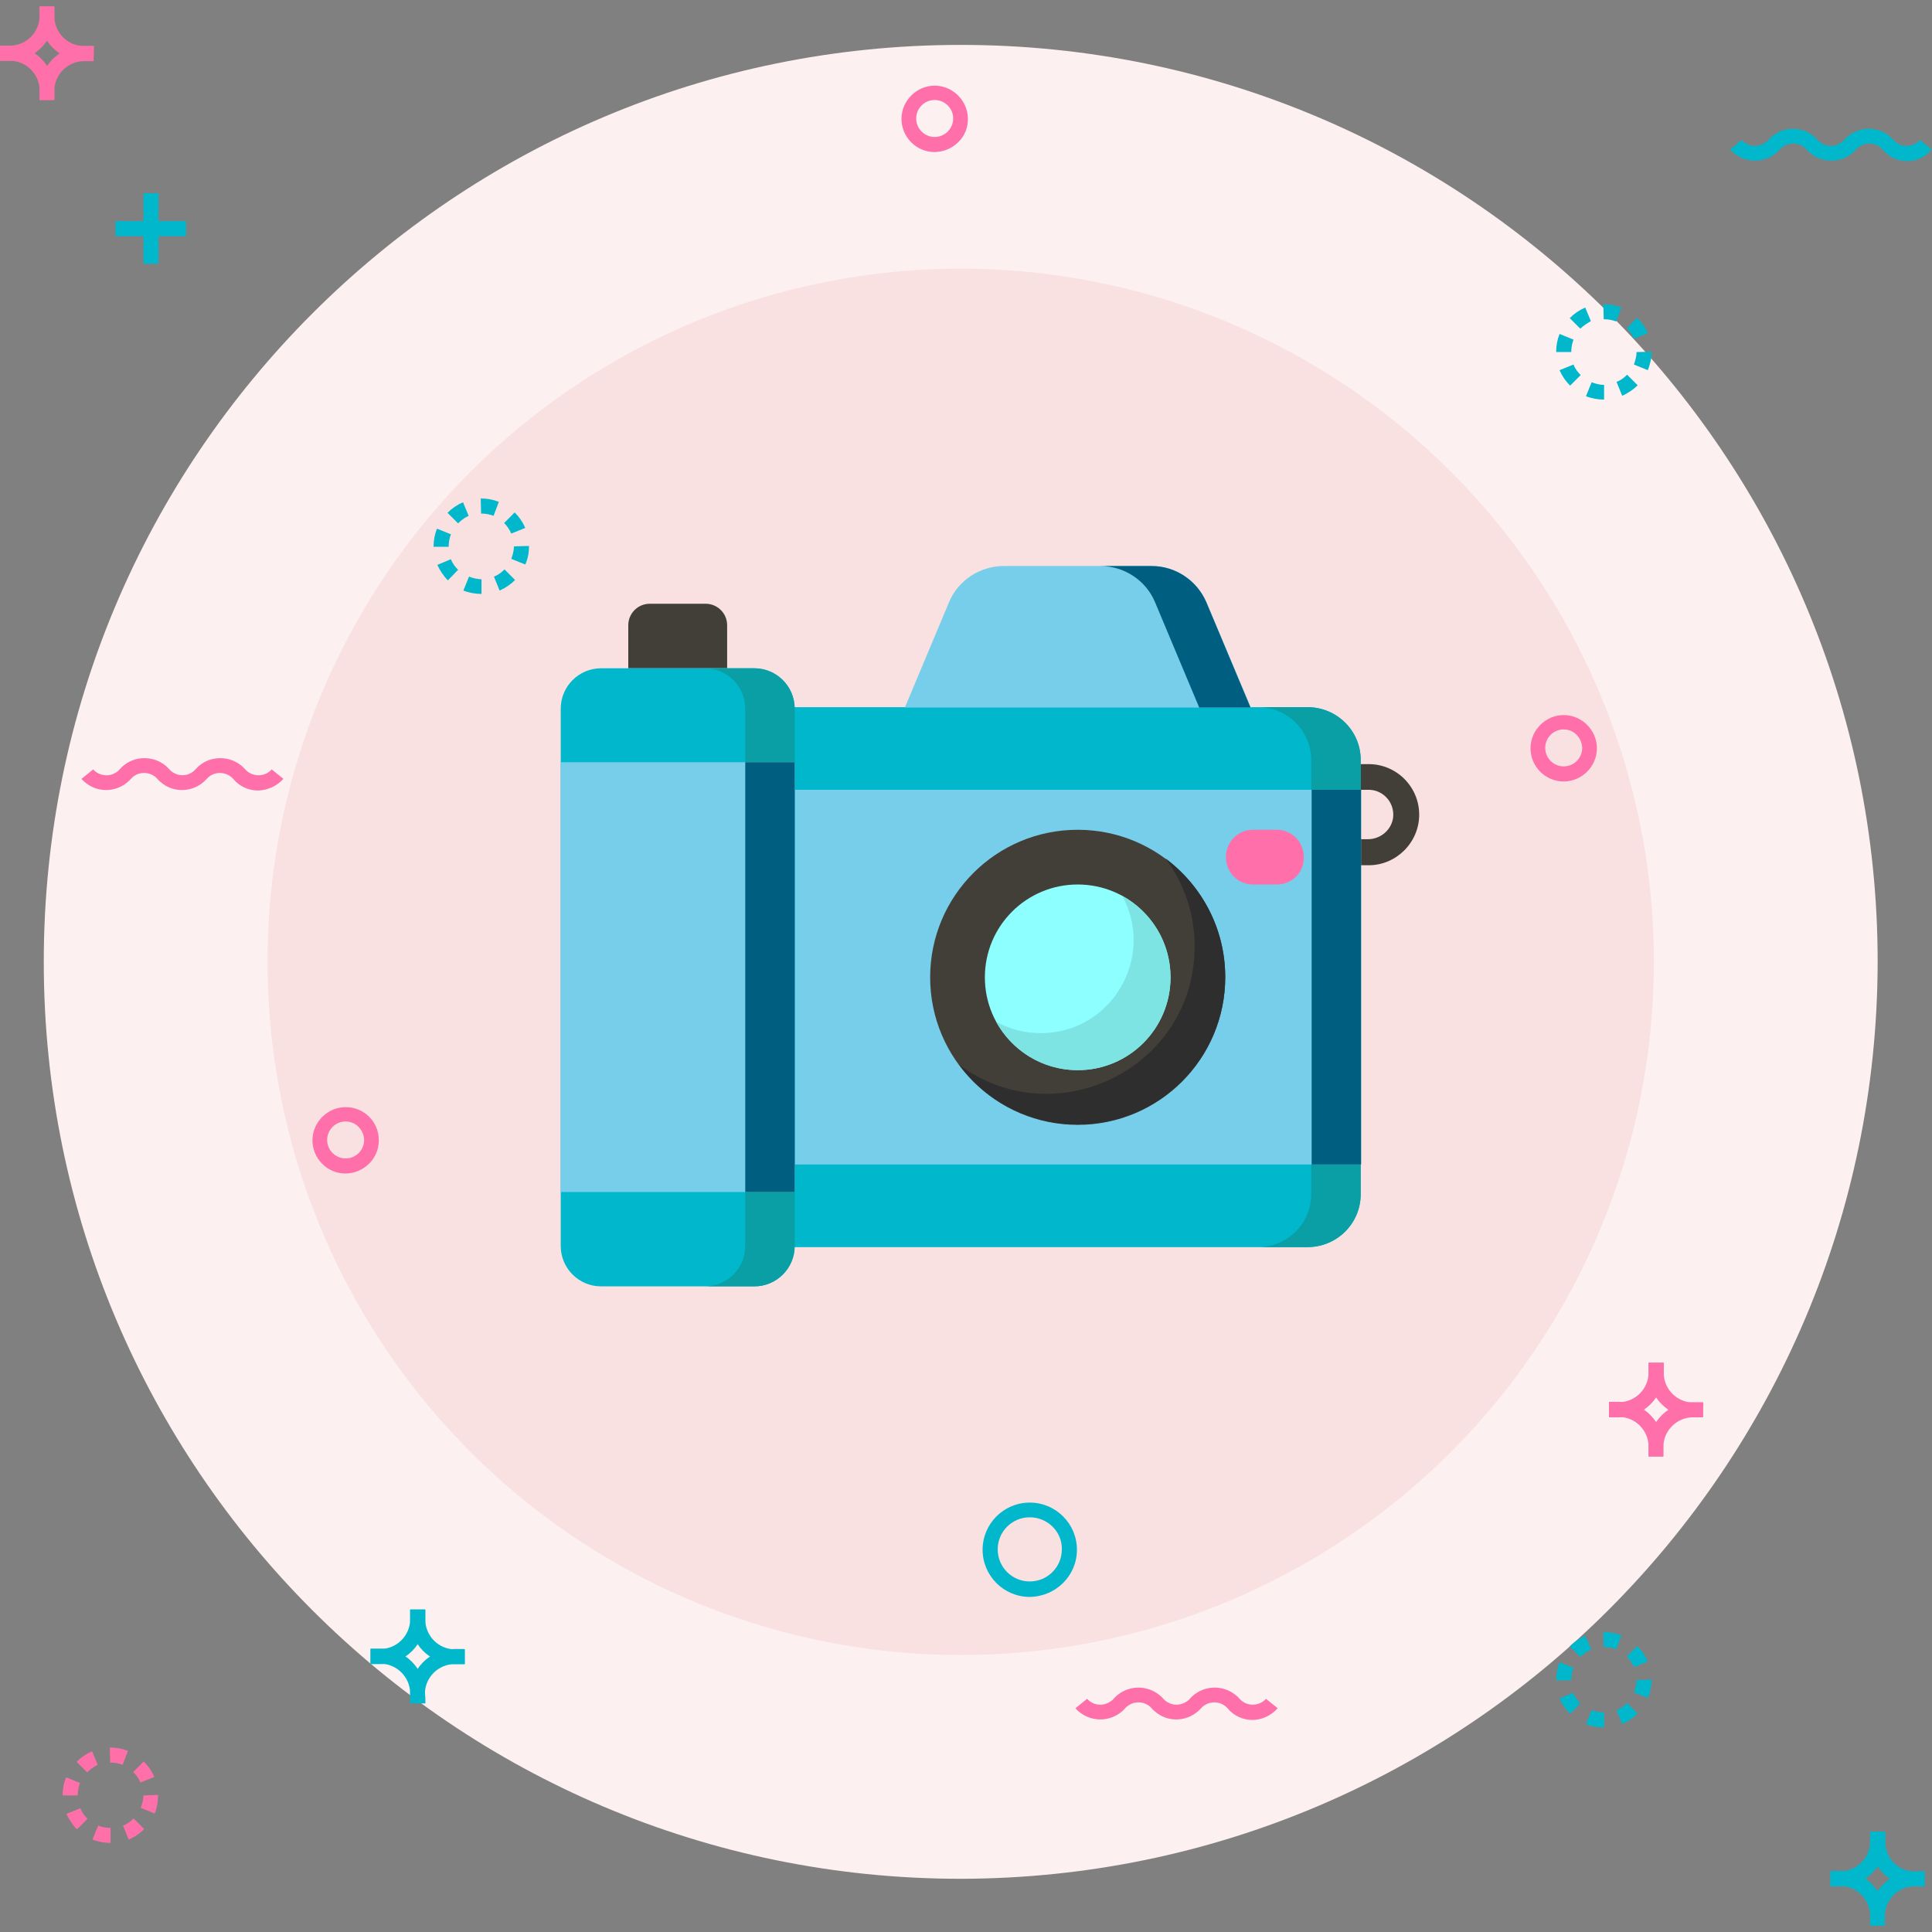
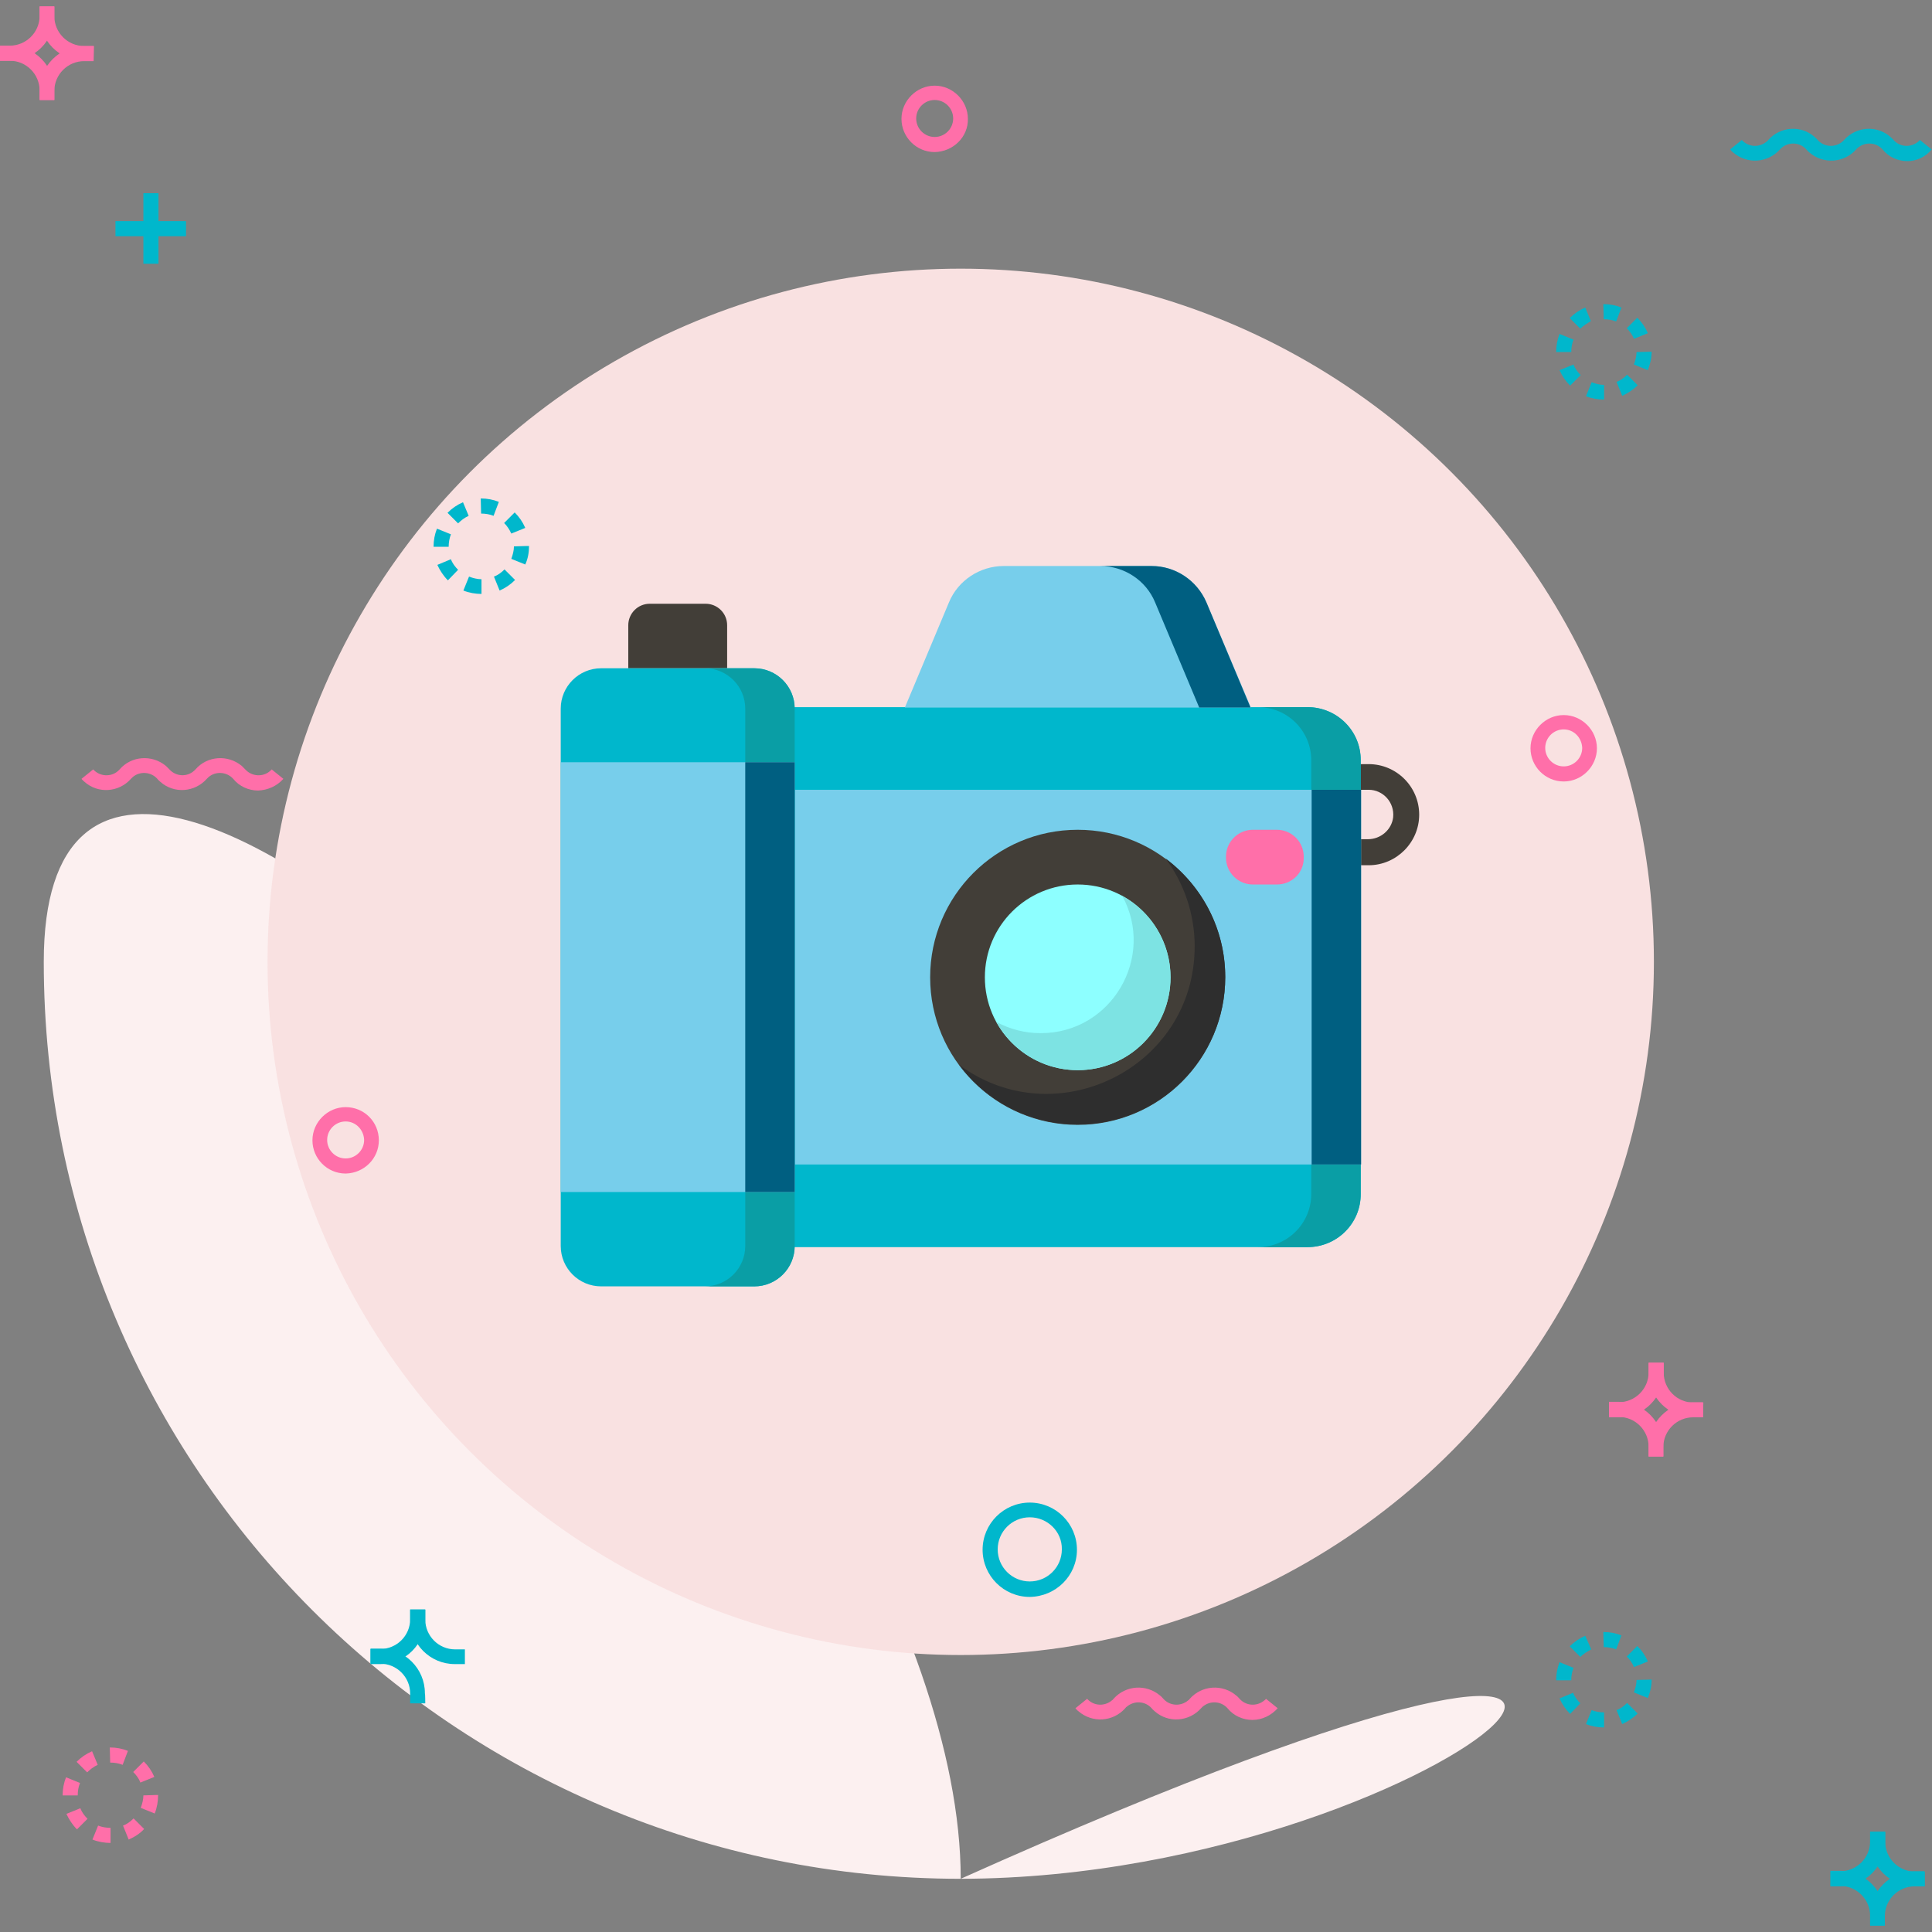
<svg xmlns="http://www.w3.org/2000/svg" version="1.1" id="Capa_1" x="0px" y="0px" viewBox="0 0 512 512" style="enable-background:new 0 0 512 512;" xml:space="preserve">
  <rect x="0" y="0" width="512" height="512" fill="#808080" stroke="none" />
  <style type="text/css">
	.st0{fill:#FCF0F0;}
	.st1{fill:#F9E1E1;}
	.st2{fill:#FF6FA9;}
	.st3{fill:#00B7CC;}
	.st4{display:none;fill:#FFD0CC;}
	.st5{display:none;fill:#77CEEB;}
	.st6{display:none;fill:#FFFFFF;}
	.st7{display:none;fill:#005F81;}
	.st8{display:none;}
	.st9{display:inline;fill:#005F81;}
	.st10{display:none;fill:#FF6FA9;}
	.st11{display:inline;fill:#FF6FA9;}
	.st12{display:none;fill:#226BAC;}
	.st13{fill:#423E38;}
	.st14{fill:#0A9EA5;}
	.st15{fill:#77CEEB;}
	.st16{fill:#005F81;}
	.st17{fill:#2E2E2E;}
	.st18{fill:#8DFFFF;}
	.st19{fill:#7DE3E3;}
</style>
-   <path class="st0" d="M254.6,497.9c-134.2,0-243-108.8-243-243c0-134.2,108.8-243,243-243s243,108.8,243,243c0,0,0,0,0,0  C497.4,389,388.7,497.7,254.6,497.9z" />
+   <path class="st0" d="M254.6,497.9c-134.2,0-243-108.8-243-243s243,108.8,243,243c0,0,0,0,0,0  C497.4,389,388.7,497.7,254.6,497.9z" />
  <circle class="st1" cx="254.6" cy="254.9" r="183.7" />
  <path class="st2" d="M2.6,16.1H0v-4h2.6c4.3,0,7.9-3.5,7.9-7.9l0,0V1.7h3.9v2.6C14.4,10.8,9.1,16.1,2.6,16.1z" />
  <path class="st2" d="M24.8,16.1h-2.5c-6.5,0-11.8-5.3-11.8-11.8V1.7h3.9v2.6c0,4.3,3.5,7.9,7.9,7.9h2.6L24.8,16.1L24.8,16.1z" />
  <path class="st2" d="M14.4,26.5h-3.9V24c0-4.3-3.5-7.9-7.9-7.9l0,0H0v-4h2.6c6.5,0,11.8,5.3,11.8,11.8V26.5z" />
  <path class="st2" d="M14.4,26.5h-3.9V24c0-6.5,5.3-11.8,11.8-11.8h2.5v4h-2.5c-4.3,0-7.9,3.5-7.9,7.9L14.4,26.5z" />
  <g>
    <path class="st3" d="M510,499.9h-2.6c-6.5,0-11.8-5.3-11.8-11.8v-2.6h4v2.6c0,4.3,3.5,7.9,7.9,7.9h2.6V499.9z" />
    <path class="st3" d="M499.6,510.3h-4v-2.6c0-6.5,5.3-11.8,11.8-11.8h2.6v4h-2.6c-4.3,0-7.9,3.5-7.9,7.9V510.3z" />
    <path class="st3" d="M487.7,499.9h-2.6v-4h2.6c4.3,0,7.9-3.5,7.9-7.9v-2.6h4v2.6C499.6,494.6,494.3,499.9,487.7,499.9z" />
    <path class="st3" d="M499.6,510.3h-4v-2.6c0-4.3-3.5-7.9-7.9-7.9h-2.6v-4h2.6c6.5,0,11.8,5.3,11.8,11.8V510.3z" />
    <path class="st3" d="M100.8,441h-2.6v-4h2.6c4.3,0,7.9-3.5,7.9-7.9v-2.6h4v2.6C112.7,435.7,107.4,441,100.8,441z" />
    <path class="st3" d="M123.1,441h-2.6c-6.5,0-11.8-5.3-11.8-11.8v-2.6h4v2.6c0,4.3,3.5,7.9,7.9,7.9h2.6V441z" />
    <path class="st3" d="M112.7,451.4h-4v-2.6c0-4.3-3.5-7.9-7.9-7.9h-2.6v-4h2.6c6.5,0,11.8,5.3,11.8,11.8   C112.7,448.9,112.7,451.4,112.7,451.4z" />
-     <path class="st3" d="M112.7,451.4h-4v-2.6c0-6.5,5.3-11.8,11.8-11.8h2.6v4h-2.6c-4.3,0-7.9,3.5-7.9,7.9   C112.7,448.9,112.7,451.4,112.7,451.4z" />
  </g>
  <g>
    <path class="st2" d="M429,375.6h-2.6v-4h2.6c4.3,0,7.9-3.5,7.9-7.9v-2.6h4v2.6C440.9,370.3,435.6,375.6,429,375.6z" />
    <path class="st2" d="M451.3,375.6h-2.6c-6.5,0-11.8-5.3-11.8-11.8v-2.6h4v2.6c0,4.3,3.5,7.9,7.9,7.9h2.6L451.3,375.6z" />
    <path class="st2" d="M440.9,386h-4v-2.6c0-4.3-3.5-7.9-7.9-7.9h-2.6v-4h2.6c6.5,0,11.8,5.3,11.8,11.8V386z" />
    <path class="st2" d="M440.9,386h-4v-2.6c0-6.5,5.3-11.8,11.8-11.8h2.6v4h-2.6c-4.3,0-7.9,3.5-7.9,7.9V386z" />
    <path class="st2" d="M414.4,207.1c-4.9,0-8.8-4-8.8-8.8s4-8.8,8.8-8.8s8.8,4,8.8,8.8C423.2,203.1,419.2,207.1,414.4,207.1z    M414.4,193.3c-2.7,0-4.9,2.2-4.9,4.9c0,2.7,2.2,4.9,4.9,4.9c2.7,0,4.9-2.2,4.9-4.9v0C419.2,195.5,417.1,193.3,414.4,193.3z" />
  </g>
  <path class="st3" d="M272.9,423.2c-6.9,0-12.5-5.6-12.5-12.5s5.6-12.5,12.5-12.5c6.9,0,12.5,5.6,12.5,12.5l0,0  C285.4,417.6,279.8,423.1,272.9,423.2z M272.9,402.1c-4.7,0-8.5,3.8-8.5,8.5s3.8,8.5,8.5,8.5c4.7,0,8.5-3.8,8.5-8.5v0  C281.5,405.9,277.6,402.1,272.9,402.1z" />
  <g>
    <path class="st2" d="M91.6,311c-4.9,0-8.8-4-8.8-8.8s4-8.8,8.8-8.8c4.9,0,8.8,3.9,8.8,8.8C100.4,307,96.5,310.9,91.6,311   C91.6,311,91.6,311,91.6,311z M91.6,297.2c-2.7,0-4.9,2.2-4.9,4.9c0,2.7,2.2,4.9,4.9,4.9c2.7,0,4.9-2.2,4.9-4.9v0   C96.4,299.4,94.3,297.2,91.6,297.2z" />
    <path class="st2" d="M247.7,40.3c-4.9,0-8.8-4-8.8-8.8s4-8.8,8.8-8.8s8.8,4,8.8,8.8C256.6,36.3,252.6,40.2,247.7,40.3z M247.7,26.5   c-2.7,0-4.9,2.2-4.9,4.9s2.2,4.9,4.9,4.9c2.7,0,4.9-2.2,4.9-4.9l0,0C252.6,28.7,250.4,26.5,247.7,26.5L247.7,26.5z" />
    <path class="st2" d="M68.4,209.5c-2.5,0-5-1.1-6.6-3.1c-1.7-1.9-4.7-2.1-6.6-0.4c-0.1,0.1-0.3,0.3-0.4,0.4c-3.2,3.6-8.7,4-12.3,0.8   c-0.3-0.3-0.6-0.5-0.8-0.8c-1.7-1.9-4.7-2.1-6.6-0.4c-0.1,0.1-0.3,0.3-0.4,0.4c-3.2,3.6-8.7,4-12.3,0.8c-0.3-0.3-0.6-0.5-0.8-0.8   l3.1-2.5c1.7,1.9,4.7,2.1,6.6,0.4c0.1-0.1,0.3-0.3,0.4-0.4c3.1-3.6,8.6-4,12.3-0.9c0.3,0.3,0.6,0.6,0.9,0.9   c1.7,1.9,4.7,2.1,6.6,0.3c0.1-0.1,0.2-0.2,0.3-0.3c3.1-3.6,8.6-4,12.3-0.9c0.3,0.3,0.6,0.6,0.9,0.9c1.7,1.9,4.7,2.1,6.6,0.4   c0.1-0.1,0.3-0.3,0.4-0.4l3.1,2.5C73.4,208.3,71,209.4,68.4,209.5z" />
  </g>
  <path class="st3" d="M505.5,42.7c-2.6,0-5-1.1-6.6-3.1c-1.7-1.9-4.6-2.1-6.6-0.4c-0.2,0.1-0.3,0.3-0.4,0.4c-3.2,3.6-8.7,4-12.4,0.8  c-0.3-0.2-0.5-0.5-0.8-0.8c-1.7-1.9-4.6-2.1-6.6-0.4c-0.1,0.1-0.3,0.3-0.4,0.4c-3.2,3.6-8.7,4-12.4,0.8c-0.3-0.2-0.5-0.5-0.8-0.8  l3.1-2.5c1.7,1.9,4.6,2.1,6.6,0.4c0.2-0.1,0.3-0.3,0.4-0.4c3.2-3.6,8.7-4,12.3-0.8c0.3,0.3,0.6,0.5,0.8,0.8c1.7,1.9,4.6,2.1,6.6,0.4  c0.1-0.1,0.3-0.3,0.4-0.4c3.2-3.6,8.7-4,12.3-0.8c0.3,0.3,0.6,0.5,0.8,0.8c1.7,1.9,4.6,2.1,6.6,0.4c0.1-0.1,0.3-0.3,0.4-0.4l3.1,2.5  C510.4,41.5,508,42.7,505.5,42.7z" />
  <path class="st2" d="M331.9,455.8c-2.5,0-5-1.1-6.6-3.1c-1.7-1.9-4.6-2.1-6.6-0.4c-0.1,0.1-0.3,0.3-0.4,0.4c-3.2,3.6-8.7,4-12.3,0.8  c-0.3-0.3-0.6-0.5-0.8-0.8c-1.7-1.9-4.6-2.1-6.6-0.4c-0.2,0.1-0.3,0.3-0.4,0.4c-3.2,3.6-8.7,4-12.4,0.8c-0.3-0.2-0.5-0.5-0.8-0.8  l3.1-2.5c1.7,1.9,4.6,2.1,6.6,0.4c0.2-0.1,0.3-0.3,0.4-0.4c3.2-3.6,8.7-4,12.4-0.8c0.3,0.2,0.5,0.5,0.8,0.8c1.7,1.9,4.6,2.1,6.6,0.4  c0.2-0.1,0.3-0.3,0.4-0.4c3.2-3.6,8.7-4,12.4-0.8c0.3,0.2,0.5,0.5,0.8,0.8c1.7,1.9,4.6,2.1,6.6,0.4c0.2-0.1,0.3-0.3,0.4-0.4l3.1,2.5  C336.9,454.6,334.5,455.8,331.9,455.8z" />
  <g>
    <path class="st3" d="M127.6,157.4L127.6,157.4c-1.6,0-3.3-0.3-4.8-0.9l1.5-3.7c1,0.4,2.2,0.7,3.3,0.7V157.4z M132.4,156.5l-1.5-3.7   c1.1-0.4,2-1.1,2.8-1.9l2.8,2.8C135.3,154.9,134,155.8,132.4,156.5z M118.7,153.8c-1.2-1.2-2.1-2.6-2.8-4.1l3.6-1.5   c0.4,1.1,1.1,2,1.9,2.8L118.7,153.8z M139.2,149.6l-3.7-1.5c0.4-1.1,0.7-2.2,0.7-3.3l3.2-0.1h0.8   C140.2,146.4,139.9,148.1,139.2,149.6z M114.9,144.9L114.9,144.9c0-1.7,0.3-3.3,0.9-4.8l3.7,1.5c-0.4,1-0.6,2.2-0.6,3.3   L114.9,144.9z M135.5,141.4c-0.5-1.1-1.1-2-1.9-2.8l2.8-2.8c1.2,1.2,2.1,2.5,2.8,4.1L135.5,141.4z M121.4,138.7l-2.8-2.8   c1.2-1.2,2.5-2.1,4.1-2.8l1.5,3.6C123.1,137.2,122.2,137.9,121.4,138.7L121.4,138.7z M130.8,136.7c-1-0.4-2.1-0.6-3.3-0.6l-0.1-4   h0.1c1.6,0,3.2,0.3,4.7,0.9L130.8,136.7z" />
    <path class="st3" d="M425.1,457.8L425.1,457.8c-1.6,0-3.3-0.3-4.8-0.9l1.5-3.7c1,0.4,2.2,0.6,3.3,0.6V457.8z M429.9,456.9l-1.5-3.7   c1.1-0.4,2-1.1,2.8-1.9l2.8,2.8C432.8,455.3,431.4,456.2,429.9,456.9z M416.1,454.2c-1.2-1.2-2.1-2.5-2.8-4.1l3.6-1.5   c0.4,1.1,1.1,2,1.9,2.8L416.1,454.2z M436.7,450l-3.7-1.5c0.4-1.1,0.7-2.2,0.7-3.3l4-0.1v0.1C437.7,446.9,437.3,448.5,436.7,450z    M412.4,445.3L412.4,445.3c0-1.7,0.3-3.3,0.9-4.8l3.7,1.5c-0.4,1-0.6,2.1-0.6,3.3L412.4,445.3z M433,441.8c-0.4-1.1-1.1-2-1.9-2.8   l2.8-2.8c1.2,1.2,2.1,2.5,2.8,4.1L433,441.8z M418.8,439.1l-2.8-2.8c1.2-1.2,2.5-2.1,4.1-2.8l1.6,3.6   C420.6,437.7,419.6,438.3,418.8,439.1L418.8,439.1z M428.3,437.1c-1-0.4-2.1-0.6-3.3-0.6l-0.1-4h0.1c1.6,0,3.2,0.3,4.7,0.9   L428.3,437.1z" />
    <path class="st3" d="M425.1,105.9L425.1,105.9c-1.6,0-3.3-0.3-4.8-0.9l1.5-3.7c1,0.4,2.2,0.7,3.3,0.7V105.9z M429.9,104.9l-1.5-3.7   c1.1-0.4,2-1.1,2.8-1.9l2.8,2.8C432.8,103.3,431.4,104.2,429.9,104.9z M416.1,102.2c-1.2-1.2-2.1-2.5-2.8-4.1l3.7-1.5   c0.4,1.1,1.1,2,1.9,2.8L416.1,102.2z M436.7,98.1l-3.7-1.5c0.4-1.1,0.7-2.2,0.7-3.3l4-0.1v0.1C437.7,94.9,437.3,96.5,436.7,98.1z    M412.4,93.3L412.4,93.3c0-1.7,0.3-3.3,0.9-4.8l3.7,1.5c-0.4,1-0.6,2.2-0.6,3.3L412.4,93.3z M433,89.8c-0.4-1.1-1.1-2-1.9-2.8   l2.8-2.8c1.2,1.2,2.1,2.5,2.8,4.1L433,89.8z M418.8,87.1l-2.8-2.8c1.2-1.2,2.5-2.1,4.1-2.8l1.5,3.6   C420.6,85.7,419.6,86.3,418.8,87.1L418.8,87.1z M428.3,85.2c-1-0.4-2.1-0.6-3.3-0.6l-0.1-4h0.1c1.6,0,3.2,0.3,4.7,0.9L428.3,85.2z" />
  </g>
  <path class="st2" d="M29.3,488.4L29.3,488.4c-1.6,0-3.3-0.3-4.8-0.9l1.5-3.7c1,0.4,2.2,0.6,3.3,0.6V488.4z M34.1,487.5l-1.5-3.7  c1.1-0.4,2-1.1,2.8-1.9l2.8,2.8C37.1,485.9,35.7,486.8,34.1,487.5z M20.4,484.8c-1.2-1.2-2.1-2.6-2.8-4.1l3.7-1.5  c0.4,1.1,1.1,2,1.9,2.8L20.4,484.8z M41,480.6l-3.7-1.5c0.4-1.1,0.7-2.2,0.7-3.3l3.1-0.1h0.8C41.9,477.4,41.6,479.1,41,480.6z   M16.6,475.8L16.6,475.8c0-1.7,0.3-3.3,0.9-4.8l3.7,1.5c-0.4,1-0.6,2.1-0.6,3.3L16.6,475.8z M37.2,472.4c-0.4-1.1-1.1-2-1.9-2.8  l2.8-2.8c1.2,1.2,2.1,2.5,2.8,4.1L37.2,472.4z M23.1,469.7l-2.8-2.8c1.2-1.2,2.5-2.1,4.1-2.8l1.5,3.6  C24.8,468.2,23.9,468.9,23.1,469.7L23.1,469.7z M32.5,467.7c-1-0.4-2.1-0.6-3.3-0.6l-0.1-4h0.1c1.6,0,3.2,0.3,4.7,0.9L32.5,467.7z" />
  <g>
    <rect x="38" y="51.2" class="st3" width="4" height="18.7" />
    <rect x="30.6" y="58.6" class="st3" width="18.7" height="4" />
  </g>
  <path class="st4" d="M360.7,202.1h-60.1v-25.6H131.5v129.8h45.2c-0.2,12.2,9.5,22.3,21.7,22.5s22.3-9.5,22.5-21.7c0-0.3,0-0.6,0-0.9  h107.2c-0.2,12.2,9.5,22.3,21.7,22.5s22.3-9.5,22.5-21.7c0-0.3,0-0.6,0-0.9h26.8c3.1,0,5.6-2.5,5.6-5.6v-50.8L360.7,202.1z" />
  <path class="st5" d="M337.7,306.2h-27.5V202.1h60.1l44,47.7v50.8c0,3.1-2.5,5.6-5.6,5.6h-26.8" />
  <path class="st6" d="M319.8,253.6v-40.2c0-1,0.8-1.7,1.7-1.7l0,0H365c0.7,0,1.4,0.3,1.9,0.9l34.6,37.6c0.8,0.9,0.7,2.2-0.2,2.9  c-0.4,0.3-0.9,0.5-1.4,0.5L319.8,253.6z" />
  <path class="st7" d="M400,255.6h-82.2v-42.2c0-2,1.7-3.7,3.7-3.7h43.5c1.3,0,2.5,0.5,3.4,1.5l34.6,37.6c1.5,1.7,1.4,4.2-0.2,5.7  C401.9,255.2,400.9,255.5,400,255.6L400,255.6z M321.7,251.6H400l-34.5-37.7c-0.1-0.1-0.3-0.2-0.4-0.2h-43.5L321.7,251.6z" />
  <polyline class="st5" points="186.7,306.2 141.1,306.2 141.1,277.9 310.2,277.9 310.2,306.2 231,306.2 " />
  <g class="st8">
    <rect x="141.1" y="176.5" class="st9" width="169.1" height="101.4" />
    <circle class="st9" cx="359.8" cy="306.2" r="22.1" />
  </g>
  <path class="st10" d="M359.8,319.6c-7.4,0-13.3-6-13.3-13.3s6-13.3,13.3-13.3s13.3,6,13.3,13.3v0  C373.1,313.6,367.2,319.5,359.8,319.6z" />
-   <circle class="st7" cx="208.5" cy="306.2" r="22.1" />
  <g class="st8">
    <path class="st11" d="M208.5,319.6c-7.4,0-13.3-6-13.3-13.3s6-13.3,13.3-13.3s13.3,6,13.3,13.3v0   C221.8,313.6,215.8,319.5,208.5,319.6z" />
    <path class="st11" d="M179.9,203.2h15.9v3.2h-12.1v9.8h11.2v3.2h-11.2v13.3h-3.8V203.2z" />
    <path class="st11" d="M201.2,203.6c2.4-0.4,4.9-0.6,7.3-0.6c3-0.3,6.1,0.5,8.5,2.4c1.5,1.5,2.4,3.5,2.3,5.6c0,3.5-2.2,6.5-5.6,7.5   v0.1c2.4,1.1,4.1,3.3,4.3,6c0.5,2.8,1.3,5.5,2.3,8.1h-3.9c-0.9-2.3-1.5-4.6-2-7c-0.9-4.1-2.5-5.6-5.9-5.7H205v12.8h-3.8   L201.2,203.6L201.2,203.6z M205,217h3.9c4.1,0,6.6-2.2,6.6-5.6c0-3.8-2.8-5.5-6.8-5.5c-1.3,0-2.5,0.1-3.8,0.3V217z" />
    <path class="st11" d="M240,218.8h-11.5v10.6h12.8v3.2h-16.6v-29.5h15.9v3.2h-12.1v9.3H240L240,218.8L240,218.8z" />
    <path class="st11" d="M261.6,218.8h-11.5v10.6h12.8v3.2h-16.6v-29.5h15.9v3.2h-12.1v9.3h11.5V218.8L261.6,218.8z" />
  </g>
  <g class="st8">
    <rect x="325.5" y="258.1" class="st9" width="7.9" height="4" />
    <rect x="318.6" y="258.1" class="st9" width="4" height="4" />
  </g>
  <rect x="240.6" y="176.5" class="st12" width="66" height="13.9" />
  <path class="st13" d="M362.7,229.3h-9.2c-1.9,0-3.4-1.5-3.4-3.4v-20c0-1.9,1.5-3.4,3.4-3.4h9.2c7.4,0,13.4,6,13.4,13.4  C376.1,223.2,370.1,229.3,362.7,229.3z M357.9,222.4h4.6c3.4,0,6.3-2.5,6.7-5.8c0.4-4-2.7-7.3-6.5-7.3h-4.8V222.4z" />
  <path class="st3" d="M346.5,330.5h-136V187.4h136c7.8,0,14.1,6.3,14.1,14.1v114.9C360.7,324.2,354.3,330.5,346.5,330.5z" />
  <path class="st14" d="M346.5,187.4h-13.1c7.8,0,14.1,6.3,14.1,14.1v114.9c0,7.8-6.3,14.1-14.1,14.1h13.1c7.8,0,14.1-6.3,14.1-14.1  V201.5C360.7,193.7,354.3,187.4,346.5,187.4z" />
  <path class="st15" d="M210.6,209.3h150.1v99.3H210.6V209.3z" />
  <path class="st16" d="M347.6,209.3h13.1v99.3h-13.1V209.3z" />
  <path class="st13" d="M192.6,177.1h-26.1v-11.4c0-3.1,2.5-5.7,5.7-5.7H187c3.1,0,5.7,2.5,5.7,5.7V177.1z" />
  <path class="st13" d="M324.7,259c0,21.6-17.5,39.1-39.1,39.1s-39.1-17.5-39.1-39.1c0-21.6,17.5-39.1,39.1-39.1  S324.7,237.4,324.7,259z" />
  <path class="st17" d="M308.9,227.5c4.8,6.5,7.7,14.5,7.7,23.3c0,32.3-36.9,50.3-62.4,31.4c7.1,9.6,18.6,15.8,31.4,15.8  c21.6,0,39.1-17.5,39.1-39.1C324.7,246.1,318.5,234.7,308.9,227.5z" />
  <path class="st18" d="M310.2,259c0,13.6-11,24.6-24.6,24.6c-13.6,0-24.6-11-24.6-24.6c0-13.6,11-24.6,24.6-24.6  C299.2,234.4,310.2,245.4,310.2,259z" />
  <path class="st19" d="M297.4,237.4c8.9,16.2-2.8,36.4-21.6,36.4c-4.3,0-8.3-1.1-11.8-3c4.2,7.6,12.3,12.8,21.6,12.8  c13.6,0,24.6-11,24.6-24.6C310.2,249.7,305,241.6,297.4,237.4z" />
  <path class="st2" d="M338.4,234.4h-6.4c-3.9,0-7.1-3.2-7.1-7.1V227c0-3.9,3.2-7.1,7.1-7.1h6.4c3.9,0,7.1,3.2,7.1,7.1v0.3  C345.6,231.2,342.4,234.4,338.4,234.4z" />
  <path class="st3" d="M199.9,177.1h-40.6c-5.9,0-10.7,4.8-10.7,10.7v142.4c0,5.9,4.8,10.7,10.7,10.7h40.6c5.9,0,10.7-4.8,10.7-10.7  V187.8C210.6,181.9,205.8,177.1,199.9,177.1z" />
  <path class="st14" d="M199.9,177.1h-13.1c5.9,0,10.7,4.8,10.7,10.7v142.4c0,5.9-4.8,10.7-10.7,10.7h13.1c5.9,0,10.7-4.8,10.7-10.7  V187.8C210.6,181.9,205.8,177.1,199.9,177.1z" />
  <path class="st15" d="M148.6,202h62v113.9h-62V202z" />
  <path class="st16" d="M197.5,202h13.1v113.9h-13.1V202z" />
  <path class="st15" d="M319.7,159.6c-2.5-5.8-8.2-9.6-14.5-9.6H266c-6.3,0-12.1,3.8-14.5,9.6l-11.7,27.9h91.7L319.7,159.6z" />
  <path class="st16" d="M319.7,159.6c-2.5-5.8-8.2-9.6-14.5-9.6h-13.6c6.3,0,12.1,3.8,14.5,9.6l11.7,27.9h13.6L319.7,159.6z" />
</svg>